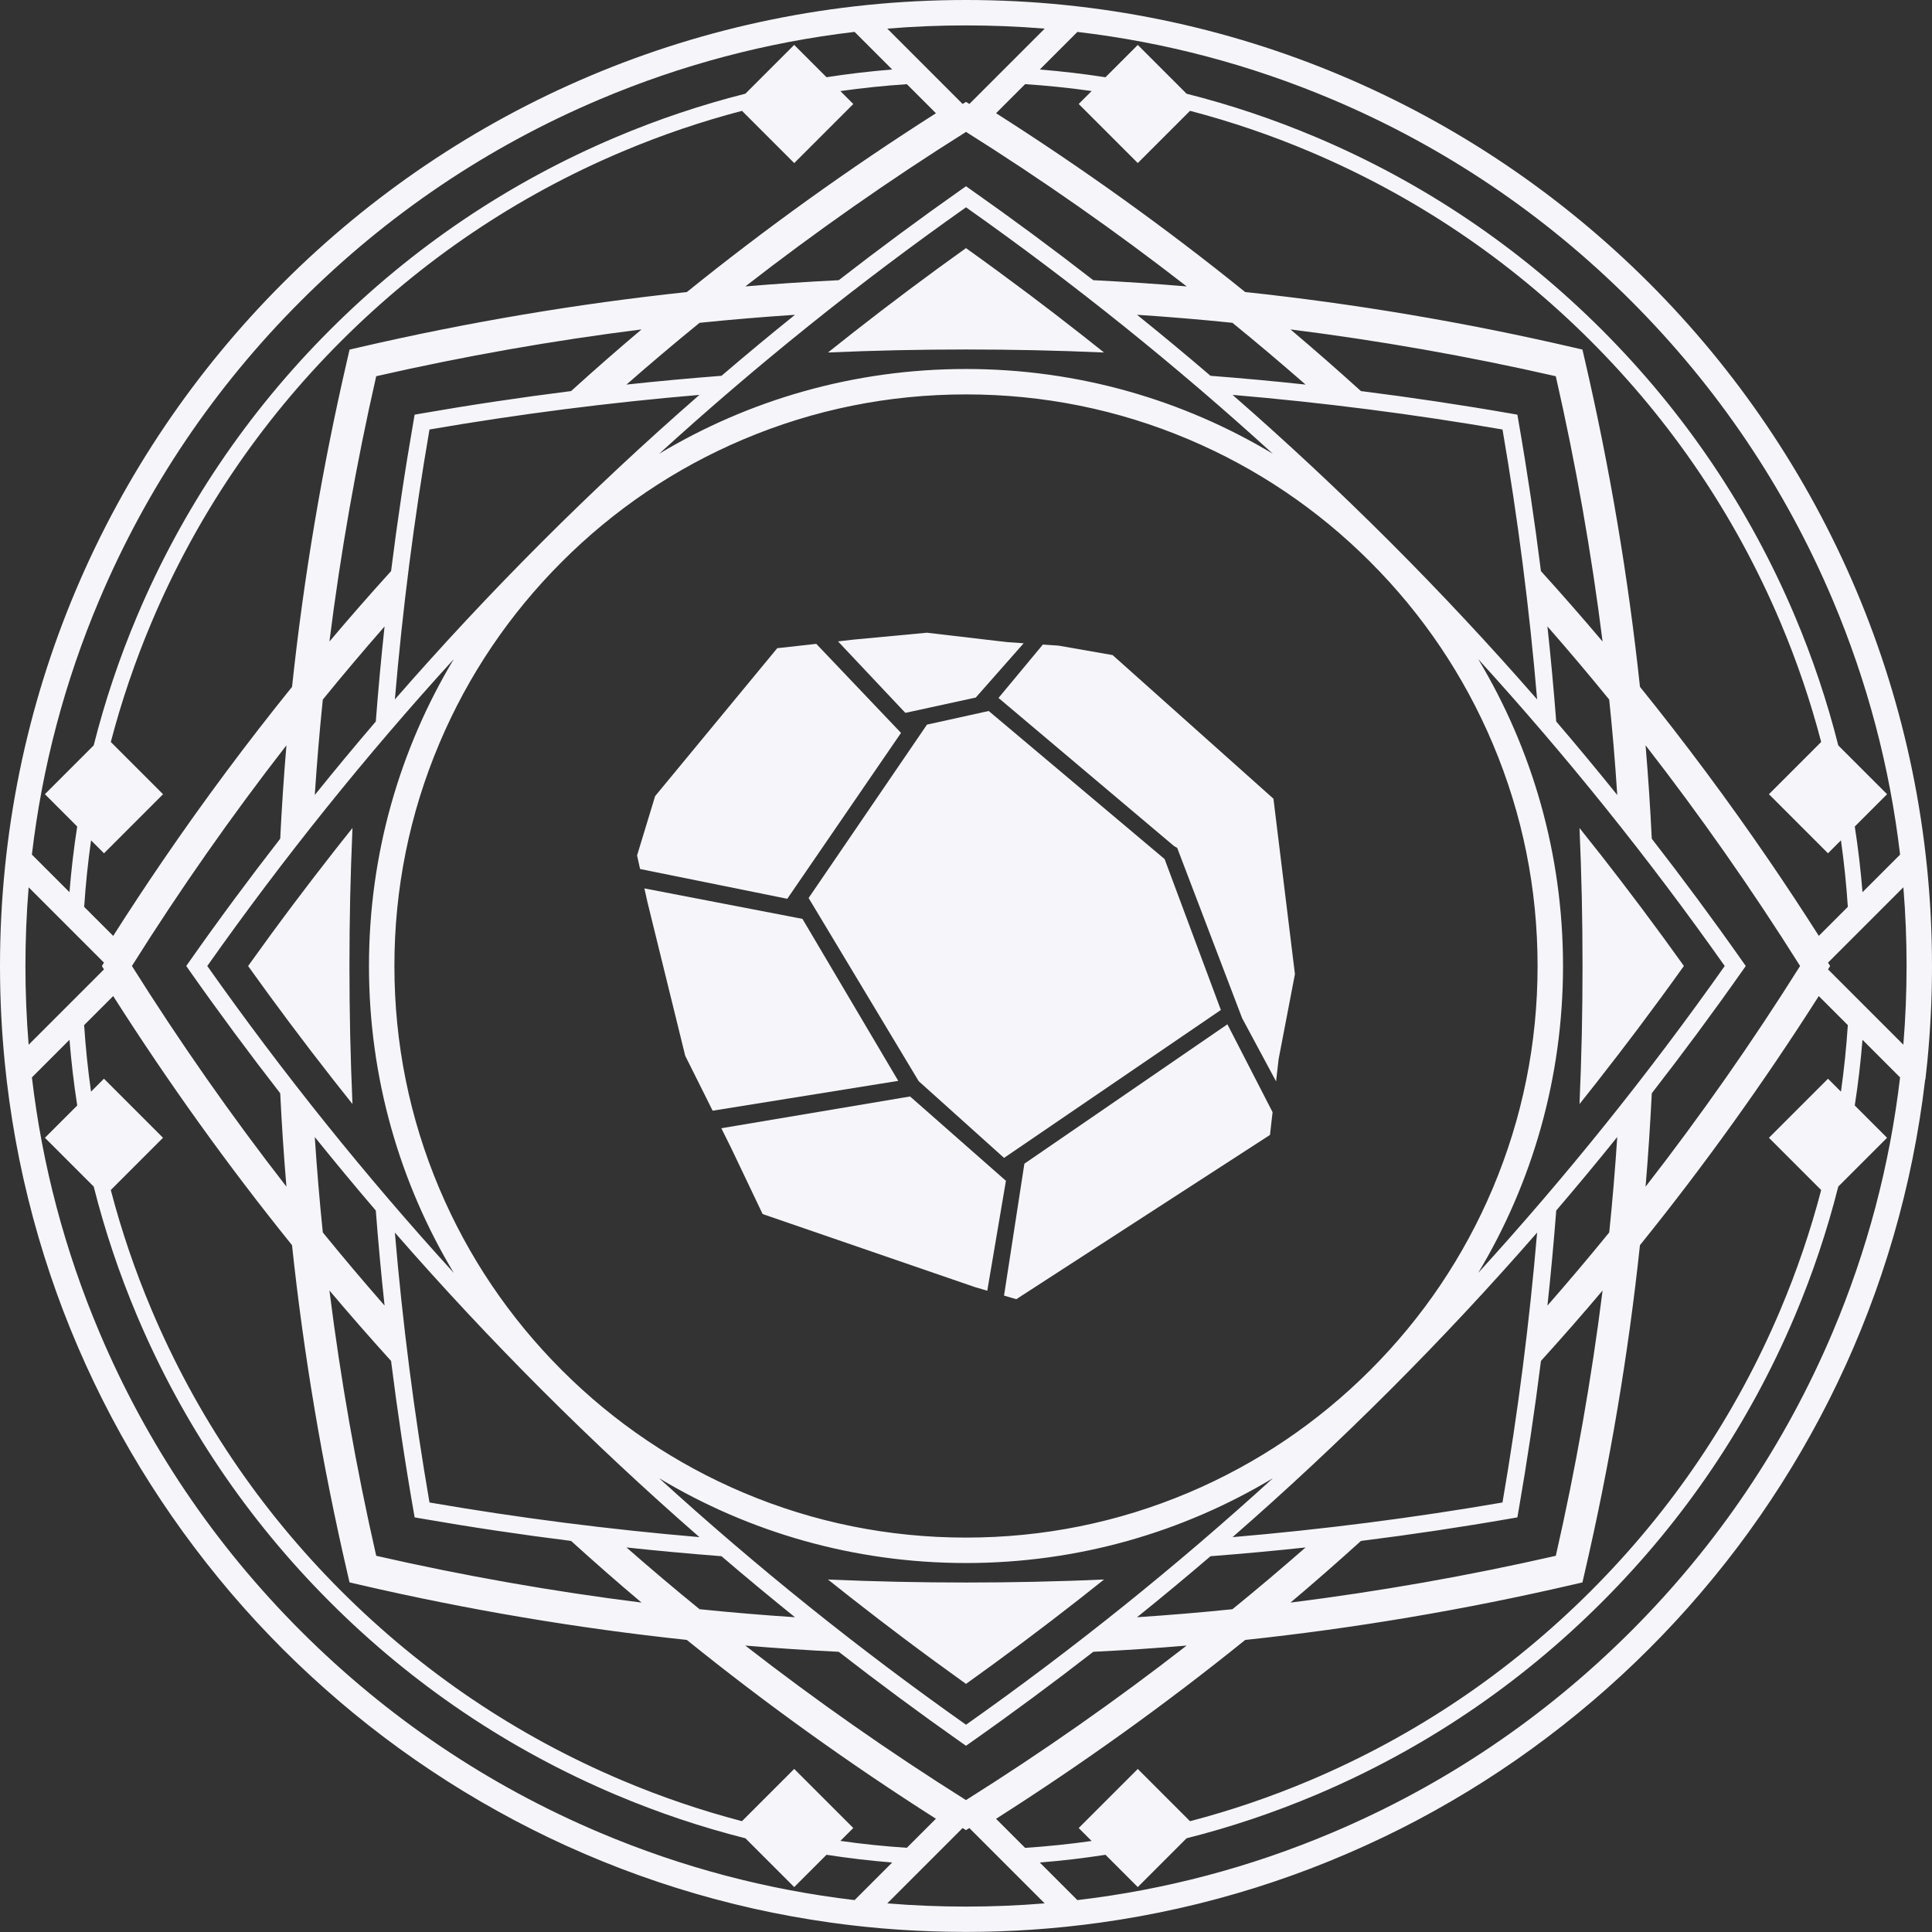
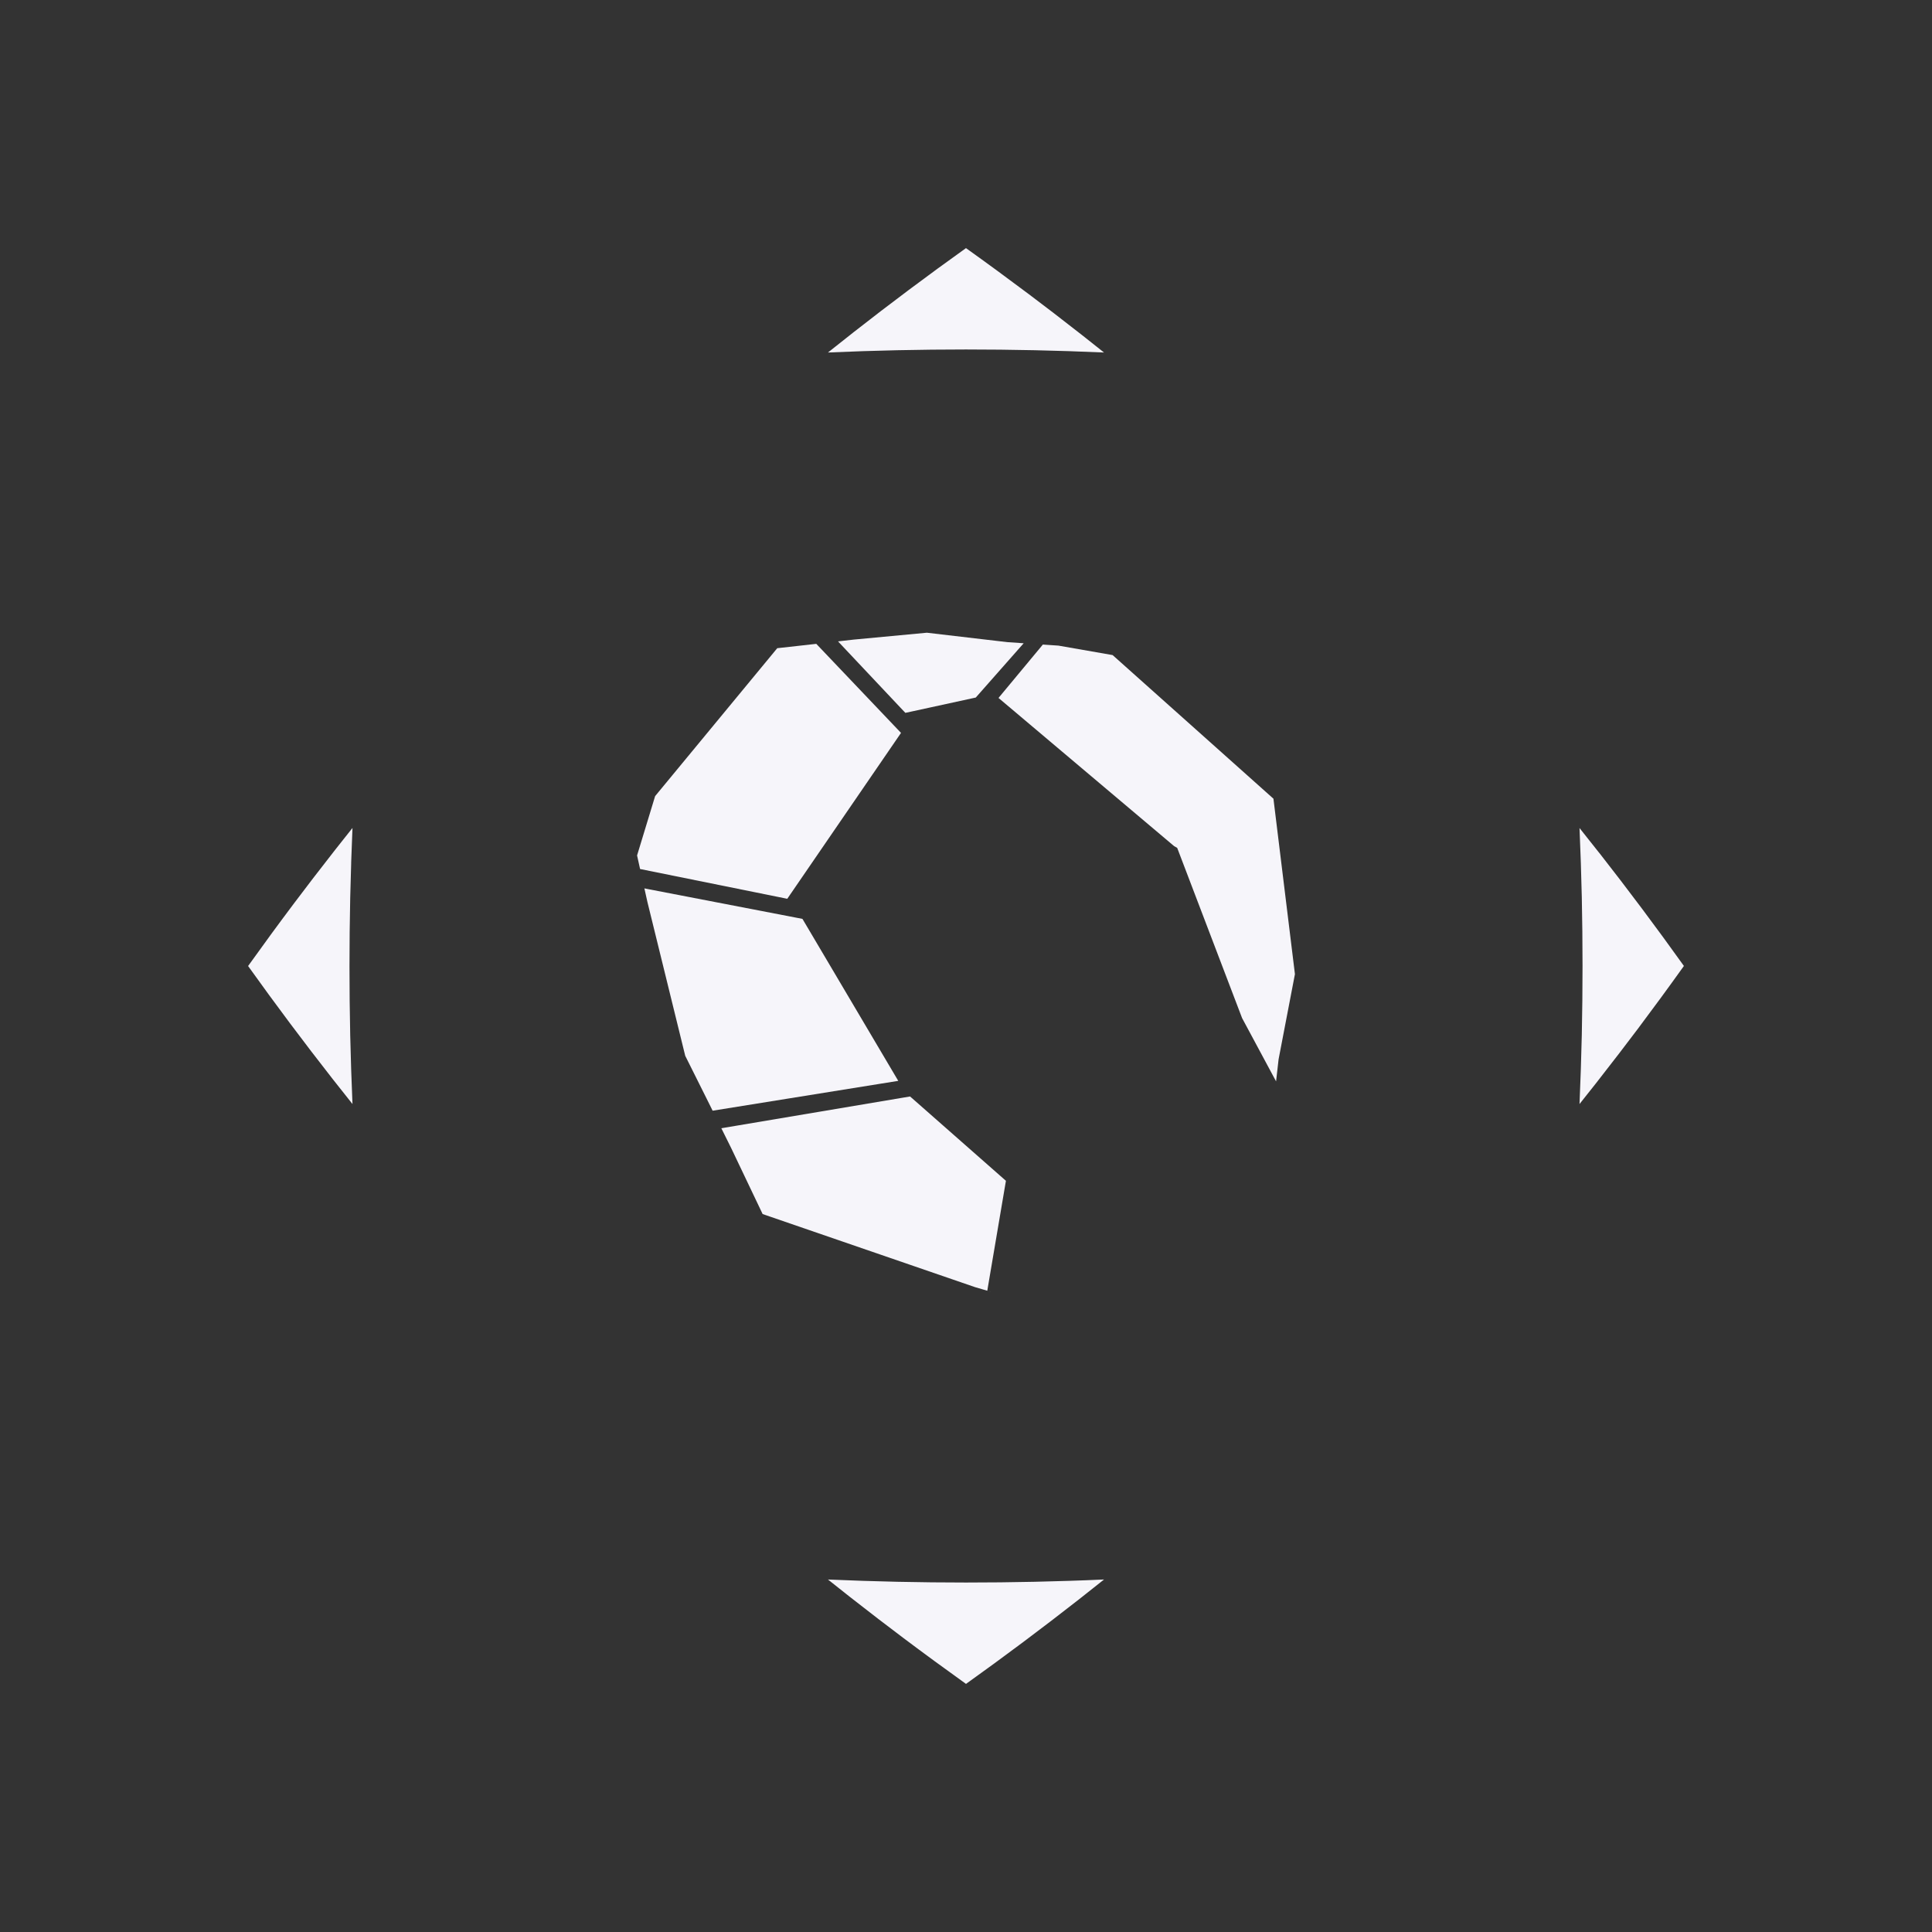
<svg xmlns="http://www.w3.org/2000/svg" id="Layer_1" data-name="Layer 1" viewBox="0 0 990 990">
  <rect x="0" y="0" width="990" height="990" fill="#333333" stroke="none" />
  <defs>
    <style>
      .cls-1 {
        fill: #f6f5fa;
      }
    </style>
  </defs>
  <path class="cls-1" d="m565.71,809.38h-.27c-5.84.27-11.76.49-17.61.68-5.85.19-11.77.35-17.61.48-11.68.26-23.45.38-35.22.38s-23.54-.13-35.22-.38c-5.84-.13-11.77-.29-17.61-.48-5.93-.2-11.91-.42-17.9-.68,3.65,2.92,7.32,5.82,10.97,8.7.28.22.57.44.85.66.32.24.64.49.95.74,8.76,6.86,17.42,13.52,25.76,19.78,10.57,7.95,21.36,15.85,32.2,23.61,19.59-14,39.05-28.57,57.97-43.39,4.27-3.34,8.51-6.71,12.75-10.1Z" />
-   <path class="cls-1" d="m179.94,442.16c.19-5.93.42-11.9.68-17.9-2.92,3.65-5.82,7.32-8.7,10.98-.22.28-.44.57-.66.85-.24.32-.49.63-.74.95-6.86,8.76-13.52,17.42-19.79,25.77-7.94,10.56-15.85,21.36-23.6,32.2,14,19.59,28.56,39.04,43.39,57.97,3.34,4.26,6.71,8.51,10.1,12.75l-.02-.27c-.25-5.84-.48-11.77-.67-17.61-.19-5.85-.35-11.78-.49-17.61-.5-23.37-.5-47.07,0-70.45.14-5.84.3-11.76.49-17.61Z" />
+   <path class="cls-1" d="m179.94,442.16c.19-5.93.42-11.9.68-17.9-2.92,3.65-5.82,7.32-8.7,10.98-.22.28-.44.57-.66.85-.24.32-.49.63-.74.95-6.86,8.76-13.52,17.42-19.79,25.77-7.94,10.56-15.85,21.36-23.6,32.2,14,19.59,28.56,39.04,43.39,57.97,3.34,4.26,6.71,8.51,10.1,12.75c-.25-5.84-.48-11.77-.67-17.61-.19-5.85-.35-11.78-.49-17.61-.5-23.37-.5-47.07,0-70.45.14-5.84.3-11.76.49-17.61Z" />
  <path class="cls-1" d="m437.03,170.53c-4.27,3.34-8.51,6.71-12.75,10.09h.27c5.84-.26,11.77-.49,17.61-.68,5.85-.19,11.77-.35,17.61-.48,11.69-.25,23.45-.38,35.22-.38s23.53.13,35.22.38c5.84.13,11.77.29,17.61.48,5.94.2,11.91.43,17.9.69-3.65-2.92-7.32-5.83-10.97-8.7-.28-.23-.57-.44-.85-.67-.32-.24-.64-.49-.95-.73-8.75-6.87-17.41-13.52-25.76-19.79-10.57-7.94-21.36-15.85-32.2-23.6-19.59,13.99-39.05,28.56-57.97,43.39Z" />
  <path class="cls-1" d="m819.47,437.03c-3.34-4.26-6.71-8.51-10.1-12.74l.02.27c.25,5.84.48,11.76.67,17.6.2,5.86.35,11.78.49,17.61.5,23.37.5,47.08,0,70.45-.13,5.84-.29,11.76-.49,17.61-.19,5.93-.42,11.91-.68,17.9,2.92-3.65,5.83-7.32,8.7-10.97.23-.29.44-.57.66-.86.25-.32.5-.63.74-.95,6.86-8.76,13.52-17.42,19.79-25.76,7.94-10.57,15.85-21.36,23.6-32.21-13.99-19.59-28.56-39.04-43.39-57.97Z" />
-   <path class="cls-1" d="m986.61,553.19c.34-2.88.65-5.76.94-8.65.02-.19.04-.38.06-.57.08-.79.14-1.59.22-2.38.09-.99.19-1.98.27-2.97.09-1.06.18-2.12.26-3.17.08-1,.16-2.01.24-3.01.08-1.05.15-2.11.22-3.17.07-1.01.14-2.02.2-3.03.07-1.06.12-2.12.18-3.19.06-1.01.12-2.02.17-3.03.05-1.09.1-2.18.15-3.28.04-.98.09-1.96.13-2.95.04-1.17.08-2.34.11-3.51.03-.91.06-1.82.08-2.74.03-1.35.05-2.7.08-4.05.01-.74.03-1.47.04-2.21.03-2.09.04-4.19.04-6.29C990,221.62,768.37,0,495,0S0,221.62,0,495c0,2.1.01,4.2.04,6.29,0,.78.03,1.55.04,2.33.02,1.31.04,2.62.07,3.93.02.95.06,1.9.09,2.85.03,1.13.07,2.26.11,3.39.04,1.02.09,2.03.13,3.05.05,1.06.09,2.12.14,3.17.05,1.04.11,2.07.17,3.11.06,1.03.11,2.07.18,3.1.06,1.03.14,2.06.21,3.09.07,1.04.14,2.08.22,3.12.08,1,.16,2.01.24,3.01.09,1.06.17,2.13.26,3.19.08.97.18,1.94.27,2.91.08.81.14,1.62.22,2.43.02.2.04.39.06.59.29,2.87.6,5.74.93,8.6.07.6.14,1.2.22,1.8.33,2.74.68,5.47,1.05,8.19.03.18.05.37.07.55,0,.06.02.11.02.17.42,3.04.88,6.06,1.36,9.08.09.59.19,1.18.28,1.77.48,2.96.98,5.91,1.51,8.85.09.47.18.94.26,1.42.52,2.84,1.06,5.66,1.63,8.48.06.29.11.59.17.88.6,2.94,1.23,5.88,1.88,8.8.13.6.27,1.21.41,1.81.65,2.88,1.33,5.75,2.03,8.61.11.46.23.93.35,1.39.68,2.72,1.37,5.42,2.09,8.12.1.36.19.72.28,1.08.77,2.85,1.57,5.68,2.38,8.51.18.61.35,1.23.53,1.84.82,2.8,1.66,5.59,2.53,8.36.14.45.29.91.43,1.36.82,2.6,1.66,5.19,2.52,7.77.14.42.27.83.41,1.25.93,2.75,1.88,5.48,2.85,8.2.22.62.45,1.24.67,1.87.98,2.71,1.98,5.41,3,8.1.17.44.34.88.51,1.31.96,2.49,1.93,4.96,2.93,7.43.19.46.37.93.56,1.39,1.08,2.64,2.18,5.27,3.3,7.89.27.63.54,1.25.81,1.88,1.13,2.62,2.28,5.22,3.45,7.81.19.43.39.85.59,1.27,1.09,2.38,2.19,4.75,3.31,7.11.24.5.47,1,.71,1.5,1.22,2.53,2.46,5.06,3.72,7.57.31.63.63,1.25.95,1.88,1.28,2.52,2.57,5.03,3.89,7.53.21.4.43.8.64,1.2,1.21,2.28,2.44,4.54,3.69,6.79.29.53.58,1.06.87,1.59,1.35,2.42,2.72,4.83,4.11,7.23.36.62.72,1.24,1.09,1.87,1.42,2.42,2.85,4.83,4.3,7.22.23.38.47.75.7,1.13,1.33,2.18,2.68,4.34,4.05,6.49.34.54.69,1.09,1.03,1.63,1.48,2.32,2.98,4.62,4.5,6.91.4.61.81,1.22,1.22,1.82,1.55,2.32,3.12,4.63,4.7,6.92.24.34.48.68.72,1.02,1.46,2.09,2.93,4.16,4.41,6.22.4.55.79,1.1,1.19,1.65,1.6,2.2,3.22,4.39,4.86,6.57.44.59.89,1.18,1.34,1.77,1.68,2.22,3.38,4.42,5.09,6.61.24.3.48.6.72.91,1.58,2,3.18,3.98,4.78,5.96.45.55.89,1.1,1.34,1.65,1.72,2.09,3.46,4.17,5.21,6.24.48.56.96,1.13,1.44,1.69,1.76,2.05,3.53,4.09,5.32,6.11.28.31.55.62.83.93,1.72,1.93,3.45,3.84,5.19,5.74.49.53.98,1.07,1.47,1.6,1.84,1.98,3.69,3.95,5.56,5.9.51.53,1.02,1.06,1.53,1.58,1.83,1.89,3.66,3.77,5.52,5.63.31.31.62.62.93.93,1.86,1.85,3.74,3.69,5.62,5.51.53.51,1.06,1.02,1.59,1.53,1.95,1.87,3.92,3.72,5.9,5.56.53.49,1.07.98,1.6,1.47,1.9,1.74,3.8,3.47,5.73,5.19.32.28.63.56.95.84,2.02,1.79,4.06,3.56,6.11,5.32.56.48,1.12.96,1.68,1.44,2.07,1.76,4.15,3.5,6.24,5.22.54.45,1.09.89,1.64,1.33,1.98,1.61,3.97,3.21,5.97,4.8.3.24.6.48.9.71,2.19,1.72,4.4,3.41,6.61,5.1.59.45,1.18.89,1.77,1.34,2.18,1.64,4.37,3.26,6.57,4.86.55.4,1.1.8,1.66,1.19,2.06,1.49,4.14,2.96,6.22,4.41.34.24.68.48,1.02.72,2.29,1.59,4.6,3.15,6.92,4.7.61.41,1.22.81,1.83,1.22,2.29,1.52,4.59,3.02,6.91,4.5.54.35,1.09.69,1.63,1.03,2.16,1.37,4.32,2.72,6.5,4.05.38.23.75.46,1.13.69,2.39,1.46,4.8,2.88,7.22,4.3.62.36,1.25.73,1.87,1.09,2.4,1.39,4.81,2.76,7.23,4.11.53.29,1.06.58,1.59.88,2.25,1.24,4.51,2.47,6.79,3.68.4.21.8.43,1.21.65,2.49,1.32,5,2.61,7.52,3.89.63.32,1.25.64,1.88.95,2.51,1.26,5.03,2.5,7.56,3.72.5.24,1,.47,1.5.71,2.36,1.12,4.73,2.23,7.11,3.31.42.19.84.39,1.27.58,2.59,1.17,5.2,2.32,7.81,3.45.63.27,1.25.54,1.88.81,2.62,1.12,5.24,2.22,7.88,3.29.47.19.93.37,1.4.56,2.47.99,4.94,1.97,7.42,2.93.44.17.88.34,1.32.51,2.69,1.02,5.39,2.02,8.09,3,.62.23,1.25.45,1.87.67,2.72.97,5.45,1.92,8.2,2.85.42.14.84.28,1.25.42,2.58.86,5.17,1.7,7.76,2.52.45.14.91.29,1.36.43,2.78.87,5.56,1.71,8.36,2.53.61.18,1.23.36,1.84.54,2.83.82,5.66,1.61,8.51,2.38.36.1.72.19,1.08.28,2.7.72,5.4,1.42,8.12,2.09.46.12.93.23,1.39.35,2.86.7,5.73,1.38,8.61,2.03.6.14,1.21.27,1.81.41,2.92.65,5.85,1.28,8.8,1.88.29.06.59.12.88.17,2.82.57,5.64,1.11,8.48,1.63.47.09.94.18,1.42.26,2.94.53,5.89,1.03,8.85,1.51.59.1,1.18.19,1.77.28,3.02.48,6.04.93,9.08,1.36.06,0,.11.02.17.02.26.04.52.07.77.1,2.22.3,4.45.59,6.68.87.72.09,1.43.17,2.15.26,2.05.24,4.1.47,6.16.69.54.06,1.08.12,1.61.17,2.55.26,5.11.51,7.67.73.53.05,1.07.09,1.6.13,2.07.17,4.14.34,6.22.48.74.05,1.47.1,2.21.15,2.22.15,4.45.28,6.67.4.38.02.75.05,1.13.06,2.57.13,5.16.24,7.74.33.68.02,1.37.04,2.05.06,1.99.06,3.98.12,5.97.15.75.01,1.5.03,2.25.04,2.6.04,5.21.07,7.82.07s5.22-.03,7.82-.07c.75-.01,1.51-.03,2.26-.04,1.99-.04,3.97-.09,5.95-.15.69-.02,1.38-.04,2.07-.07,2.58-.09,5.15-.2,7.72-.33.39-.02.78-.05,1.18-.07,2.21-.12,4.41-.25,6.61-.4.75-.05,1.5-.1,2.26-.16,2.05-.15,4.11-.31,6.15-.48.55-.05,1.1-.09,1.65-.14,2.55-.22,5.1-.47,7.65-.73.55-.06,1.09-.12,1.64-.18,2.05-.22,4.09-.45,6.13-.69.72-.09,1.44-.17,2.16-.26,2.23-.28,4.46-.56,6.68-.87.25-.03.51-.06.76-.1.05,0,.11-.02.16-.02,3.04-.42,6.07-.88,9.1-1.36.58-.09,1.15-.18,1.73-.28,2.97-.48,5.93-.99,8.89-1.52.45-.08.9-.17,1.35-.25,2.87-.53,5.74-1.08,8.59-1.65.26-.05.53-.1.79-.16,2.97-.6,5.93-1.24,8.88-1.9.57-.13,1.14-.25,1.71-.38,2.91-.66,5.81-1.34,8.7-2.05.42-.1.84-.21,1.26-.32,2.78-.69,5.55-1.4,8.31-2.14.31-.08.62-.16.93-.25,2.88-.78,5.75-1.58,8.61-2.41.57-.16,1.14-.33,1.71-.5,2.84-.83,5.66-1.68,8.48-2.56.4-.12.79-.25,1.19-.38,2.68-.85,5.35-1.71,8.01-2.6.36-.12.72-.24,1.07-.36,2.79-.94,5.56-1.91,8.33-2.9.57-.2,1.14-.41,1.72-.62,2.75-.99,5.5-2.01,8.23-3.05.38-.14.75-.29,1.13-.44,2.57-.99,5.13-2,7.68-3.03.4-.16.81-.32,1.21-.49,2.68-1.09,5.35-2.21,8.01-3.35.58-.25,1.16-.5,1.74-.75,2.66-1.15,5.31-2.32,7.94-3.51.36-.16.72-.33,1.08-.49,2.46-1.12,4.91-2.27,7.36-3.43.45-.21.89-.42,1.34-.63,2.57-1.23,5.13-2.49,7.68-3.77.58-.29,1.17-.59,1.75-.88,2.56-1.3,5.1-2.61,7.64-3.94.35-.18.69-.37,1.04-.56,2.35-1.25,4.68-2.51,7-3.8.48-.27.97-.53,1.45-.8,2.46-1.37,4.9-2.76,7.33-4.17.59-.34,1.17-.68,1.75-1.02,2.45-1.43,4.89-2.88,7.32-4.36.33-.2.66-.41,1-.61,2.23-1.36,4.45-2.75,6.66-4.15.51-.32,1.02-.64,1.53-.97,2.34-1.49,4.66-3.01,6.98-4.54.58-.39,1.16-.77,1.74-1.16,2.34-1.57,4.67-3.15,6.99-4.75.31-.21.61-.43.92-.65,2.13-1.48,4.24-2.98,6.34-4.5.53-.38,1.06-.76,1.59-1.15,2.22-1.61,4.42-3.24,6.61-4.89.58-.43,1.15-.87,1.72-1.3,2.23-1.69,4.45-3.39,6.64-5.12.29-.23.57-.46.86-.68,2.02-1.59,4.02-3.2,6.01-4.83.54-.44,1.08-.88,1.62-1.32,2.1-1.72,4.18-3.47,6.25-5.22.56-.48,1.12-.96,1.69-1.44,2.04-1.75,4.07-3.51,6.09-5.3.33-.29.65-.58.97-.87,1.92-1.71,3.82-3.43,5.71-5.17.54-.5,1.08-.99,1.62-1.49,1.98-1.83,3.94-3.68,5.88-5.54.54-.52,1.08-1.04,1.62-1.56,1.86-1.8,3.71-3.6,5.54-5.43.35-.35.7-.7,1.05-1.05,1.82-1.83,3.63-3.68,5.43-5.53.53-.55,1.06-1.1,1.59-1.65,1.85-1.94,3.69-3.89,5.51-5.85.52-.56,1.03-1.12,1.54-1.67,1.7-1.85,3.39-3.71,5.06-5.58.34-.38.68-.76,1.02-1.15,1.74-1.97,3.46-3.95,5.17-5.94.51-.6,1.02-1.19,1.53-1.79,1.73-2.04,3.45-4.09,5.15-6.15.48-.58.95-1.17,1.43-1.75,1.56-1.91,3.1-3.83,4.63-5.76.3-.39.61-.77.92-1.15,1.67-2.12,3.31-4.26,4.95-6.42.48-.63.96-1.27,1.44-1.9,1.61-2.14,3.2-4.29,4.78-6.46.44-.6.87-1.21,1.3-1.81,1.42-1.97,2.83-3.96,4.22-5.96.29-.41.58-.83.87-1.24,1.56-2.24,3.09-4.5,4.6-6.77.44-.66.89-1.33,1.33-2,1.49-2.24,2.95-4.5,4.4-6.76.39-.6.77-1.21,1.15-1.82,1.3-2.06,2.59-4.12,3.86-6.2.28-.45.56-.91.84-1.36,1.42-2.34,2.82-4.69,4.2-7.06.4-.69.8-1.37,1.2-2.06,1.36-2.35,2.7-4.7,4.02-7.07.33-.6.66-1.2.99-1.79,1.18-2.15,2.35-4.3,3.51-6.47.26-.49.52-.97.78-1.46,1.29-2.44,2.55-4.89,3.8-7.35.35-.69.7-1.39,1.05-2.08,1.23-2.45,2.44-4.92,3.63-7.4.28-.57.54-1.15.82-1.73,1.07-2.25,2.12-4.51,3.16-6.78.23-.51.47-1.01.7-1.51,1.15-2.54,2.27-5.09,3.38-7.65.3-.69.6-1.38.89-2.08,1.1-2.56,2.17-5.14,3.23-7.72.22-.53.43-1.07.64-1.61.95-2.37,1.89-4.74,2.81-7.13.2-.51.4-1.02.59-1.54,1.01-2.64,1.99-5.29,2.95-7.95.24-.67.49-1.35.73-2.03.96-2.68,1.89-5.37,2.8-8.07.16-.48.31-.95.47-1.43.84-2.5,1.65-5.01,2.45-7.53.16-.51.32-1.01.48-1.52.86-2.74,1.69-5.49,2.5-8.25.19-.65.38-1.31.57-1.96.81-2.79,1.6-5.6,2.35-8.41.11-.4.21-.8.32-1.2.71-2.65,1.39-5.3,2.05-7.97.12-.5.25-.99.37-1.49.7-2.84,1.37-5.69,2.02-8.55.14-.62.28-1.25.42-1.87.65-2.91,1.28-5.82,1.87-8.75.06-.31.12-.62.18-.93.56-2.8,1.1-5.61,1.62-8.43.09-.48.18-.96.27-1.44.53-2.94,1.03-5.89,1.51-8.85.09-.58.19-1.17.28-1.75.48-3.03.94-6.06,1.36-9.1,0-.05.02-.1.02-.15.02-.16.04-.33.06-.49.38-2.76.73-5.53,1.07-8.3.07-.57.14-1.15.21-1.72Zm-9.64-58.19c0,13.54-.55,26.98-1.65,40.33l-34.13-34.13-4.47-4.48,1.08-1.72-1.08-1.72,4.49-4.5,34.12-34.12c1.1,13.35,1.65,26.8,1.65,40.33ZM39.57,566.48l-16.55,16.55,25,25c5.7,22.58,13.13,44.74,22.28,66.37,23.21,54.88,56.45,104.17,98.79,146.51,42.34,42.35,91.63,75.58,146.51,98.79,21.64,9.15,43.79,16.58,66.37,22.28l25,25,16.55-16.55c11.14,1.73,22.36,3.05,33.66,3.96l-19.26,19.26c-44.94-5.28-88.65-16.84-130.52-34.55-57.39-24.27-108.94-59.03-153.21-103.29-44.27-44.27-79.02-95.81-103.29-153.21-17.71-41.87-29.27-85.58-34.55-130.52l19.26-19.27c.91,11.3,2.23,22.52,3.96,33.66Zm391.04,376.86l6.63-6.63-30.27-30.27-26.77,26.77c-20.89-5.46-41.4-12.44-61.47-20.93-53.92-22.81-102.35-55.47-143.96-97.07-41.61-41.61-74.26-90.04-97.07-143.96-8.49-20.06-15.47-40.57-20.93-61.46l26.76-26.77-30.26-30.27-6.63,6.63c-1.6-11.28-2.78-22.65-3.53-34.1l14.89-14.89c28.32,44.48,58.93,87.12,91.63,127.65,5.99,56.07,15.43,112.17,28.33,167.84l1.15,4.97,4.98,1.15c55.67,12.91,111.77,22.35,167.84,28.33,40.53,32.71,83.17,63.32,127.65,91.63l-14.89,14.89c-11.45-.75-22.81-1.93-34.09-3.53ZM46.65,430.61l6.64,6.64,30.26-30.27-26.77-26.77c5.46-20.89,12.45-41.4,20.93-61.46,22.81-53.92,55.46-102.36,97.07-143.95,41.61-41.61,90.04-74.27,143.96-97.07,20.06-8.48,40.58-15.46,61.47-20.93l26.77,26.77,30.27-30.27-6.63-6.63c11.28-1.6,22.65-2.78,34.09-3.53l14.89,14.89c-44.48,28.31-87.12,58.92-127.65,91.63-56.07,5.98-112.17,15.43-167.84,28.33l-4.98,1.15-1.15,4.97c-12.91,55.67-22.35,111.78-28.33,167.85-23.11,28.64-45.21,58.31-66.16,88.97-8.69,12.72-17.19,25.6-25.49,38.65l-14.87-14.87c.75-11.44,1.93-22.81,3.53-34.09ZM583.02,83.56l26.77-26.77c20.89,5.46,41.41,12.44,61.47,20.93,53.92,22.81,102.36,55.47,143.95,97.07,41.61,41.6,74.26,90.04,97.07,143.95,8.49,20.06,15.47,40.57,20.93,61.46l-26.77,26.77,30.26,30.27,6.64-6.64c1.6,11.28,2.78,22.65,3.53,34.09l-14.87,14.87c-8.3-13.04-16.79-25.93-25.49-38.65-20.95-30.66-43.05-60.34-66.16-88.97-5.98-56.07-15.43-112.18-28.33-167.85l-1.15-4.97-4.98-1.15c-55.67-12.91-111.77-22.35-167.84-28.33-40.52-32.71-83.17-63.32-127.65-91.63l14.89-14.89c11.44.75,22.81,1.93,34.09,3.53l-6.63,6.63,30.27,30.27ZM97.22,497.54c14.98,21.3,30.45,42.19,46.37,62.68.78,15.94,1.83,31.9,3.19,47.86-28.1-36.14-54.55-73.9-79.18-113.09,24.63-39.19,51.08-76.93,79.18-113.08-1.36,15.97-2.4,31.92-3.19,47.86-15.92,20.49-31.39,41.38-46.37,62.69l-1.78,2.53,1.78,2.54Zm8.99-2.54c38.96-55.2,81.12-107.67,126.31-157.24-27.58,45.95-43.45,99.75-43.45,157.24s15.86,111.29,43.45,157.25c-45.18-49.57-87.35-102.05-126.31-157.25Zm683.4-202.36c-3.24-25.74-7.07-51.45-11.55-77.11l-.53-3.05-3.05-.53c-25.66-4.47-51.37-8.31-77.12-11.55-11.82-10.71-23.84-21.25-36.09-31.59,45.42,5.7,90.83,13.69,135.95,23.98,10.29,45.13,18.28,90.52,23.98,135.95-10.34-12.24-20.88-24.26-31.59-36.09Zm34.98,65.84c.8,7.77,1.56,15.52,2.22,23.29.73,8.54,1.35,17.08,1.91,25.61-10.24-12.73-20.68-25.28-31.28-37.67-1.26-16.24-2.75-32.48-4.5-48.71,10.75,12.28,21.31,24.76,31.65,37.48Zm-36.94,273.12c-3.93,46.21-9.82,92.34-17.74,138.31-45.97,7.93-92.11,13.82-138.32,17.75,55.54-48.44,107.63-100.53,156.06-156.06Zm-85.54,70.51c-26.9,26.9-58.23,48.02-93.11,62.78-36.1,15.27-74.46,23.01-114,23.01s-77.91-7.74-114.01-23.01c-34.88-14.75-66.2-35.87-93.1-62.78s-48.02-58.23-62.78-93.1c-15.27-36.11-23.01-74.47-23.01-114.01s7.74-77.9,23.01-114c14.75-34.88,35.87-66.2,62.78-93.11,26.9-26.91,58.23-48.03,93.1-62.78,36.1-15.26,74.46-23.01,114.01-23.01s77.9,7.75,114,23.01c34.88,14.75,66.2,35.87,93.11,62.78,26.91,26.9,48.02,58.23,62.77,93.11,15.27,36.1,23.01,74.46,23.01,114s-7.74,77.9-23.01,114.01c-14.75,34.88-35.86,66.2-62.77,93.1Zm-343.71,85.55c-46.21-3.93-92.34-9.82-138.32-17.75-7.92-45.97-13.81-92.11-17.74-138.31,48.43,55.53,100.53,107.62,156.06,156.06Zm-156.06-429.26c3.93-46.21,9.82-92.34,17.74-138.31,45.98-7.93,92.11-13.81,138.32-17.74-55.54,48.43-107.63,100.52-156.06,156.05Zm429.26-156.05c46.21,3.93,92.35,9.81,138.32,17.74,7.92,45.97,13.81,92.11,17.74,138.31-48.43-55.53-100.52-107.62-156.06-156.05Zm37.4-5.28c-16.23-1.76-32.46-3.24-48.71-4.5-12.38-10.6-24.93-21.03-37.66-31.27,16.29,1.08,32.58,2.43,48.89,4.11,12.72,10.34,25.19,20.91,37.48,31.65Zm-16.76,35.46c-45.95-27.58-99.74-43.45-157.23-43.45s-111.28,15.86-157.23,43.44c49.57-45.18,102.03-87.34,157.23-126.29,55.2,38.96,107.67,81.12,157.23,126.3Zm-282.53-39.96c-16.24,1.26-32.48,2.74-48.7,4.5,12.28-10.75,24.75-21.31,37.47-31.65,16.31-1.68,32.61-3.03,48.89-4.11-12.72,10.23-25.27,20.66-37.66,31.27Zm-77.07,7.83c-25.75,3.24-51.46,7.07-77.12,11.55l-3.05.53-.53,3.05c-4.47,25.66-8.31,51.37-11.54,77.11-10.72,11.83-21.26,23.85-31.59,36.09,5.7-45.42,13.68-90.82,23.97-135.95,45.13-10.29,90.53-18.28,135.95-23.98-12.25,10.34-24.27,20.88-36.09,31.59Zm-95.58,120.61c-1.75,16.23-3.24,32.46-4.49,48.71-10.61,12.38-21.03,24.93-31.27,37.65,1.08-16.28,2.43-32.58,4.11-48.88,10.34-12.72,20.91-25.19,31.65-37.48Zm-4.49,299.29c1.25,16.24,2.74,32.48,4.49,48.7-10.75-12.28-21.31-24.76-31.65-37.48-1.68-16.3-3.03-32.6-4.11-48.88,10.24,12.72,20.66,25.26,31.27,37.66Zm7.82,77.07c3.24,25.75,7.07,51.46,11.55,77.12l.53,3.05,3.05.53c25.66,4.47,51.37,8.31,77.12,11.54,11.82,10.72,23.84,21.26,36.09,31.59-45.42-5.7-90.83-13.68-135.95-23.97-10.29-45.13-18.27-90.53-23.97-135.95,10.33,12.25,20.87,24.27,31.58,36.09Zm120.62,95.58c16.22,1.75,32.45,3.23,48.7,4.49,12.38,10.6,24.94,21.03,37.66,31.27-16.28-1.08-32.58-2.43-48.89-4.11-12.72-10.34-25.19-20.91-37.47-31.65Zm16.75-35.47c45.95,27.59,99.74,43.45,157.25,43.45s111.3-15.86,157.25-43.46c-49.58,45.19-102.04,87.35-157.25,126.32-55.2-38.96-107.68-81.13-157.25-126.31Zm282.54,39.96c16.24-1.26,32.48-2.74,48.71-4.49-12.28,10.75-24.76,21.31-37.48,31.65-16.31,1.68-32.6,3.03-48.89,4.11,12.72-10.24,25.27-20.67,37.66-31.27Zm77.08-7.83c25.74-3.23,51.45-7.07,77.11-11.54l3.05-.53.53-3.05c4.47-25.66,8.31-51.37,11.55-77.12,10.71-11.83,21.25-23.84,31.59-36.09-5.7,45.42-13.69,90.82-23.98,135.95-45.13,10.29-90.53,18.27-135.95,23.97,12.25-10.33,24.27-20.87,36.1-31.59Zm95.57-120.61c1.75-16.22,3.24-32.45,4.5-48.7,10.6-12.39,21.02-24.94,31.27-37.66-1.08,16.28-2.43,32.58-4.11,48.88-10.34,12.72-20.91,25.2-31.65,37.48Zm-35.48-16.74c27.59-45.95,43.46-99.76,43.46-157.26s-15.86-111.29-43.45-157.24c45.18,49.57,87.35,102.05,126.31,157.24-38.97,55.21-81.13,107.68-126.32,157.26Zm88.94-92.04c15.92-20.49,31.39-41.38,46.37-62.68l1.78-2.54-1.78-2.53c-14.98-21.31-30.45-42.2-46.37-62.69-.78-15.94-1.83-31.9-3.18-47.86,28.09,36.15,54.54,73.9,79.18,113.08-24.64,39.19-51.09,76.94-79.18,113.09,1.35-15.97,2.39-31.92,3.18-47.86Zm-238.33-413.45c-15.97-1.35-31.92-2.39-47.85-3.19-20.49-15.91-41.39-31.38-62.69-46.36l-2.53-1.78-2.54,1.78c-21.3,14.98-42.19,30.45-62.68,46.36-15.94.79-31.9,1.84-47.86,3.19,36.14-28.09,73.9-54.55,113.09-79.18,39.19,24.63,76.93,51.09,113.08,79.18Zm-226.16,696.46c15.97,1.35,31.92,2.4,47.86,3.19,20.49,15.91,41.38,31.38,62.68,46.37l2.54,1.78,2.53-1.78c21.31-14.99,42.2-30.46,62.69-46.37,15.93-.78,31.89-1.84,47.85-3.19-36.14,28.09-73.89,54.55-113.08,79.18-39.2-24.63-76.94-51.09-113.09-79.18Zm256.13-2.88c56.07-5.98,112.17-15.43,167.84-28.33l4.98-1.15,1.15-4.97c12.91-55.67,22.35-111.77,28.33-167.84,32.71-40.53,63.32-83.17,91.63-127.65l14.89,14.89c-.75,11.45-1.93,22.82-3.53,34.1l-6.63-6.63-30.26,30.27,26.76,26.77c-5.46,20.89-12.44,41.4-20.93,61.46-22.81,53.93-55.46,102.36-97.07,143.96s-90.04,74.26-143.95,97.07c-20.06,8.49-40.58,15.47-61.47,20.93l-26.77-26.77-30.27,30.27,6.63,6.63c-11.28,1.6-22.65,2.78-34.09,3.53l-14.89-14.89c44.48-28.31,87.13-58.92,127.65-91.63Zm-71.58,110.08l16.55,16.55,25-25c22.58-5.7,44.73-13.13,66.37-22.28,54.88-23.21,104.17-56.45,146.52-98.79s75.57-91.63,98.78-146.51c9.15-21.64,16.58-43.79,22.28-66.37l25-25-16.55-16.55c1.73-11.14,3.05-22.36,3.96-33.66l19.26,19.27c-5.28,44.94-16.83,88.66-34.54,130.52-24.28,57.39-59.03,108.94-103.3,153.21-44.27,44.26-95.81,79.02-153.21,103.29-41.87,17.71-85.58,29.27-130.52,34.55l-19.26-19.26c11.3-.91,22.52-2.23,33.66-3.96ZM682.6,50.9c57.39,24.27,108.94,59.03,153.21,103.3,44.27,44.26,79.02,95.81,103.3,153.2,17.71,41.88,29.26,85.59,34.54,130.53l-19.26,19.26c-.91-11.3-2.23-22.52-3.96-33.66l16.55-16.55-25-25c-5.7-22.58-13.13-44.73-22.28-66.37-23.21-54.88-56.45-104.17-98.78-146.52-42.35-42.34-91.64-75.57-146.52-98.78-21.64-9.15-43.79-16.59-66.37-22.28l-25-25-16.56,16.56c-11.14-1.73-22.36-3.05-33.66-3.96l19.27-19.27c44.94,5.28,88.65,16.84,130.52,34.55ZM495,13.02c13.53,0,26.98.55,40.33,1.65l-34.14,34.14-4.47,4.47-1.72-1.08-1.73,1.08-4.47-4.47-34.13-34.14c13.35-1.1,26.8-1.65,40.34-1.65ZM50.89,307.39c24.27-57.38,59.02-108.94,103.29-153.2,44.27-44.27,95.81-79.03,153.21-103.3,41.87-17.71,85.58-29.27,130.52-34.55l19.27,19.27c-11.3.91-22.52,2.23-33.66,3.96l-16.56-16.56-25,25c-22.58,5.7-44.73,13.13-66.37,22.28-54.88,23.21-104.17,56.45-146.51,98.78s-75.58,91.64-98.79,146.52c-9.15,21.64-16.58,43.79-22.28,66.37l-25,25,16.55,16.55c-1.73,11.14-3.05,22.36-3.96,33.66l-19.26-19.26c5.28-44.94,16.83-88.65,34.55-130.53ZM14.67,454.67l34.12,34.12,4.49,4.5-1.08,1.72,1.08,1.72-4.47,4.48-34.13,34.13c-1.1-13.35-1.65-26.8-1.65-40.33s.55-26.98,1.65-40.33Zm439.99,520.66l34.13-34.13,4.47-4.48,1.73,1.09,1.72-1.09,4.47,4.48,34.13,34.13c-13.35,1.1-26.79,1.65-40.33,1.65s-26.99-.55-40.33-1.65Z" />
-   <polygon class="cls-1" points="650.77 581.56 520.78 665.73 514.49 663.9 524.49 599.08 524.92 596.3 527.24 594.71 622.85 529.06 628.95 524.88 632.32 531.44 652.1 569.91 653.43 558.23 650.77 581.56" />
  <polygon class="cls-1" points="418.28 329.92 458.07 371.74 461.7 375.55 458.72 379.9 405.85 457.01 403.41 460.56 399.19 459.7 327.99 445.3 326.45 438.35 335.7 407.95 398.28 332.15 410.17 330.83 418.28 329.92" />
  <polygon class="cls-1" points="329.31 451.22 330.2 455.23 332.97 455.77 408.32 470.3 411.19 470.86 412.69 473.38 455.43 545.65 460.29 553.86 450.86 555.37 365.17 569.15 362.14 563.06 351.13 541.03 331.74 462.15 329.31 451.22" />
  <polygon class="cls-1" points="369.63 578.14 371.64 577.8 463.29 562.37 466.34 561.86 468.67 563.9 512.74 602.68 515.46 605.08 514.85 608.65 506.03 660.64 505.91 661.4 510.52 662.74 499.63 659.56 390.79 622.11 374.69 588.33 369.03 576.93 369.63 578.14" />
-   <polygon class="cls-1" points="621.39 520.4 518.71 590.46 514.5 593.33 510.7 589.92 471.49 554.67 470.76 554.02 470.26 553.18 416.5 463.73 414.35 460.16 416.7 456.72 473.55 373.44 475 371.31 477.52 370.76 503.51 365.02 506.65 364.34 509.1 366.4 595.47 439.11 596.78 440.21 597.37 441.81 623.82 512.76 625.59 517.53 621.39 520.4" />
  <polygon class="cls-1" points="501.42 355.84 500 357.44 497.92 357.89 467.52 364.51 463.93 365.28 461.4 362.61 432.76 332.21 429.42 328.66 437.5 327.74 474.95 324.22 516.37 329.07 524.55 329.62 521.24 333.37 501.42 355.84" />
  <polygon class="cls-1" points="655.18 542.79 653.89 554.12 649.46 545.87 636.68 522.07 636.48 521.7 636.33 521.31 603.22 434.47 602.16 433.86 601.65 433.57 601.19 433.19 516.59 361.8 511.66 357.64 515.78 352.68 534.38 330.29 542.38 330.83 570.13 335.68 652.54 409.27 663.55 499.17 655.18 542.79" />
</svg>